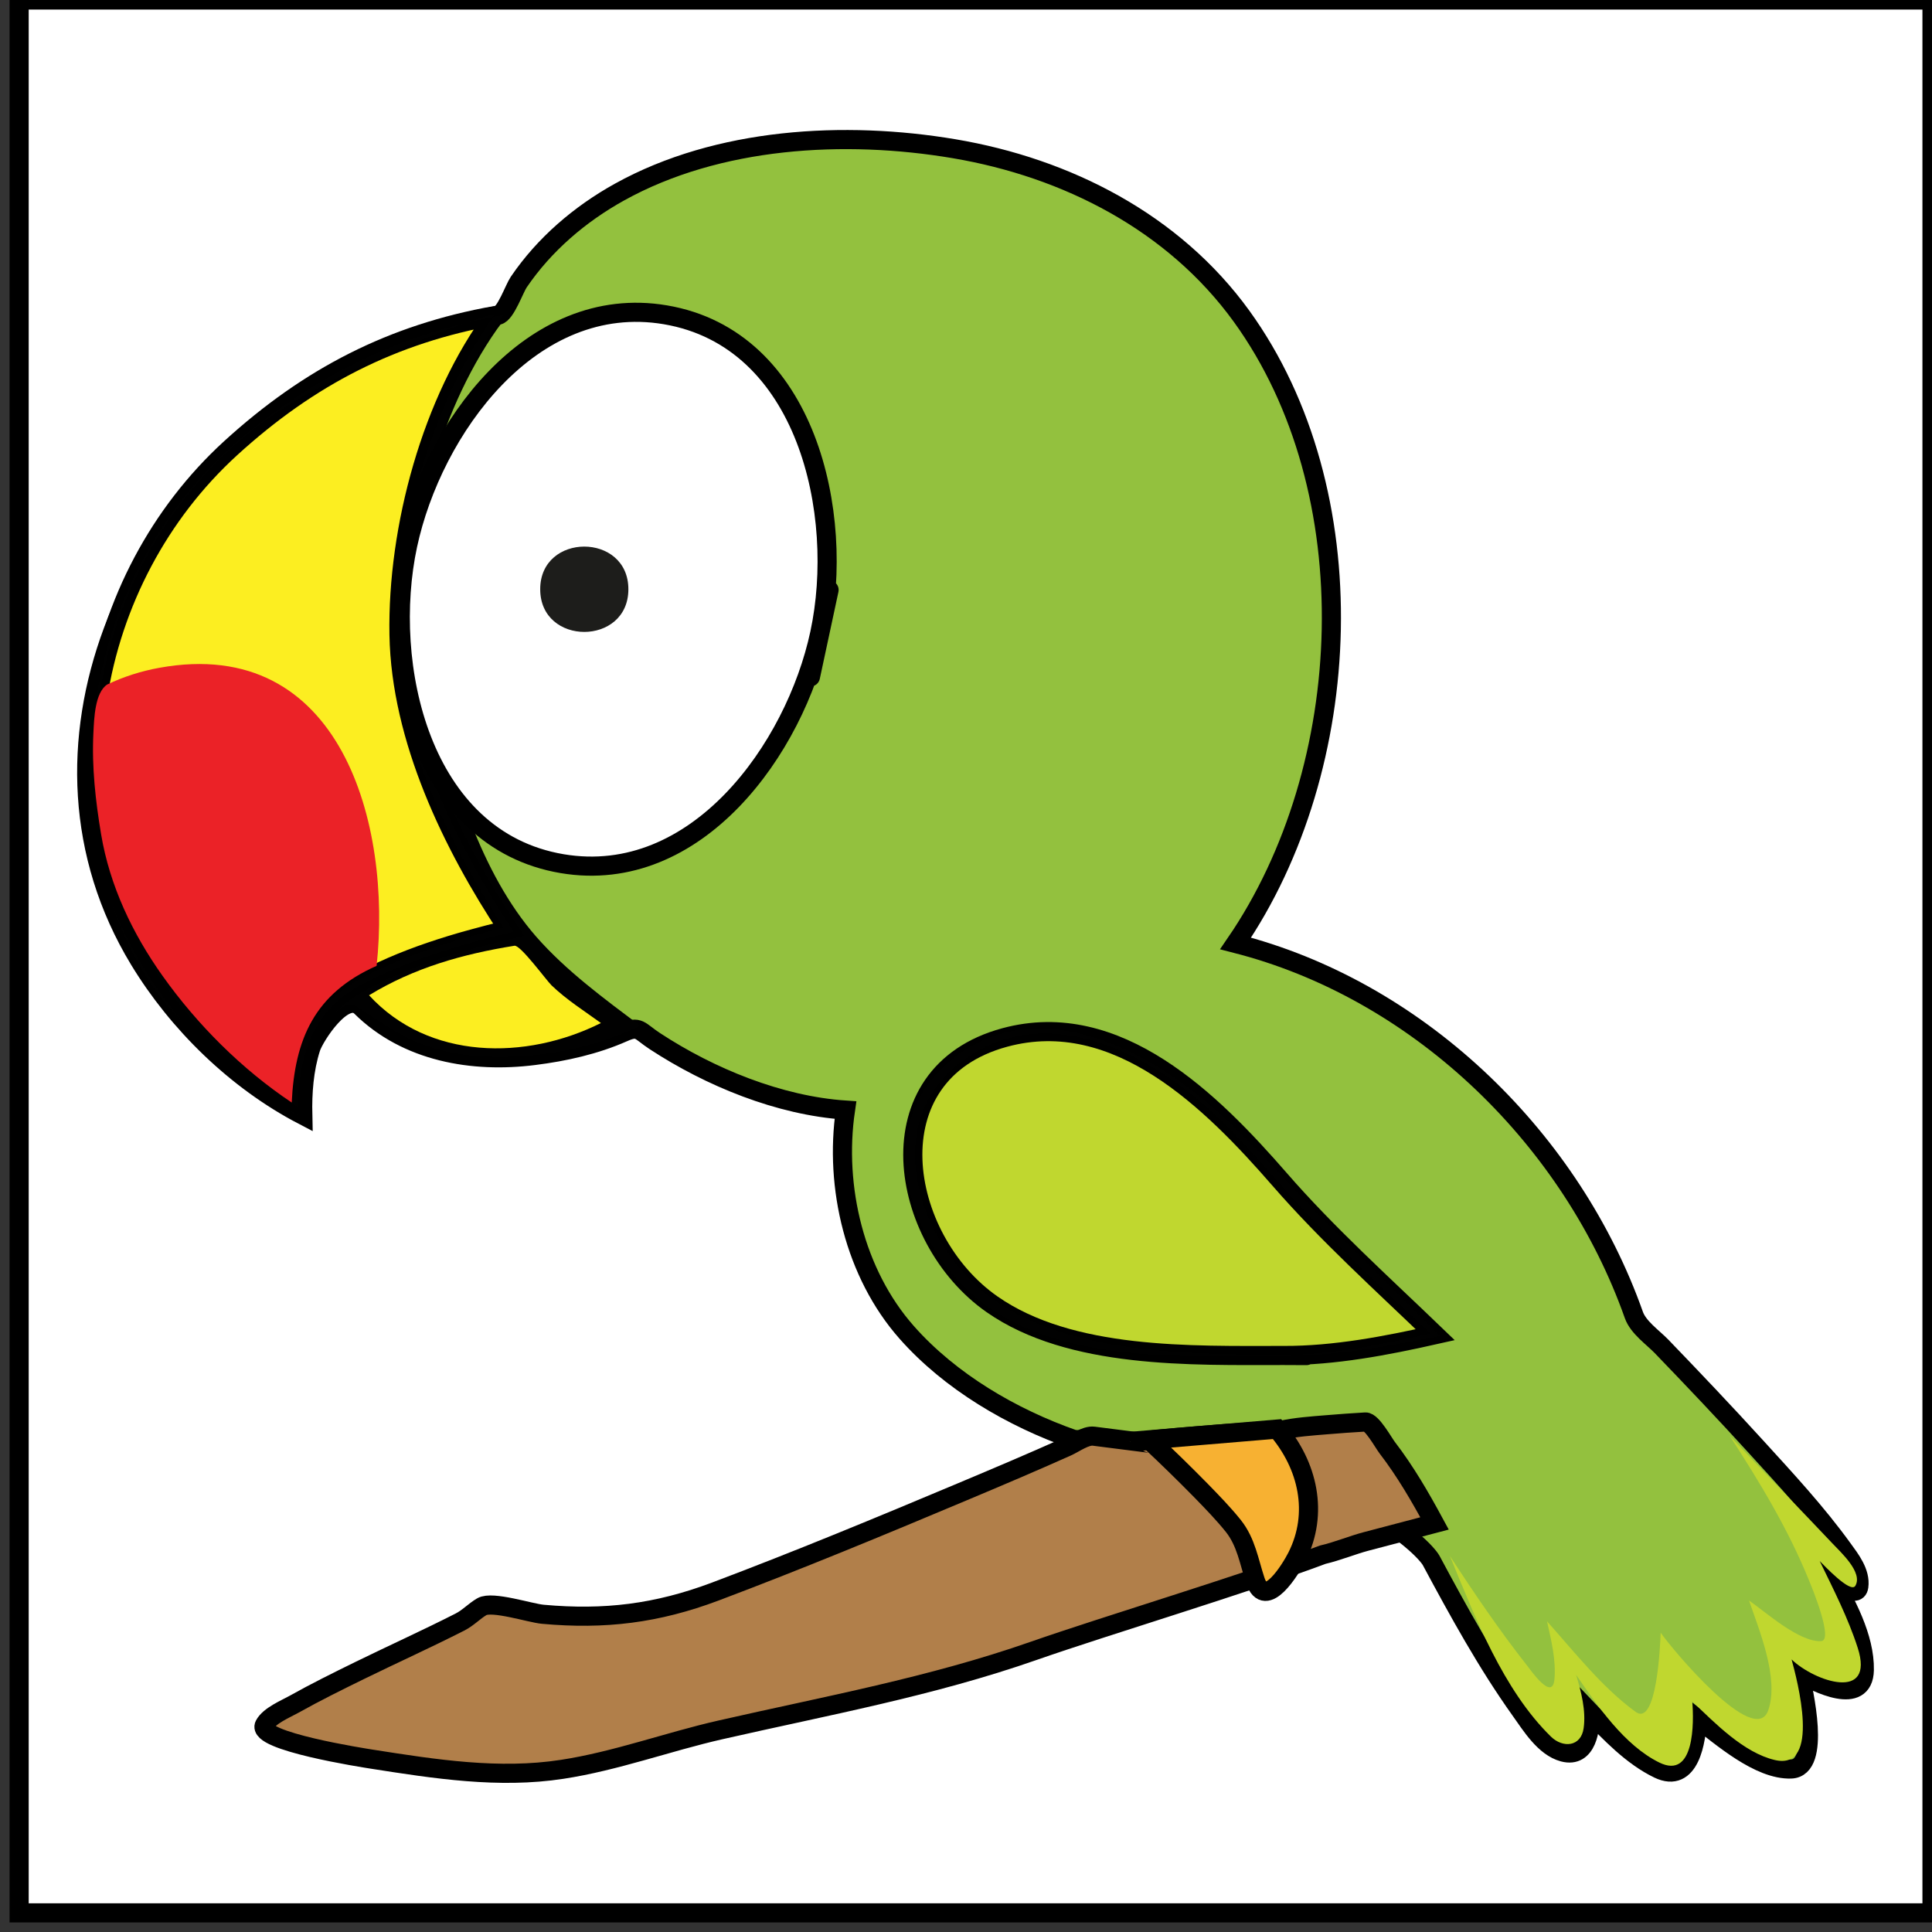
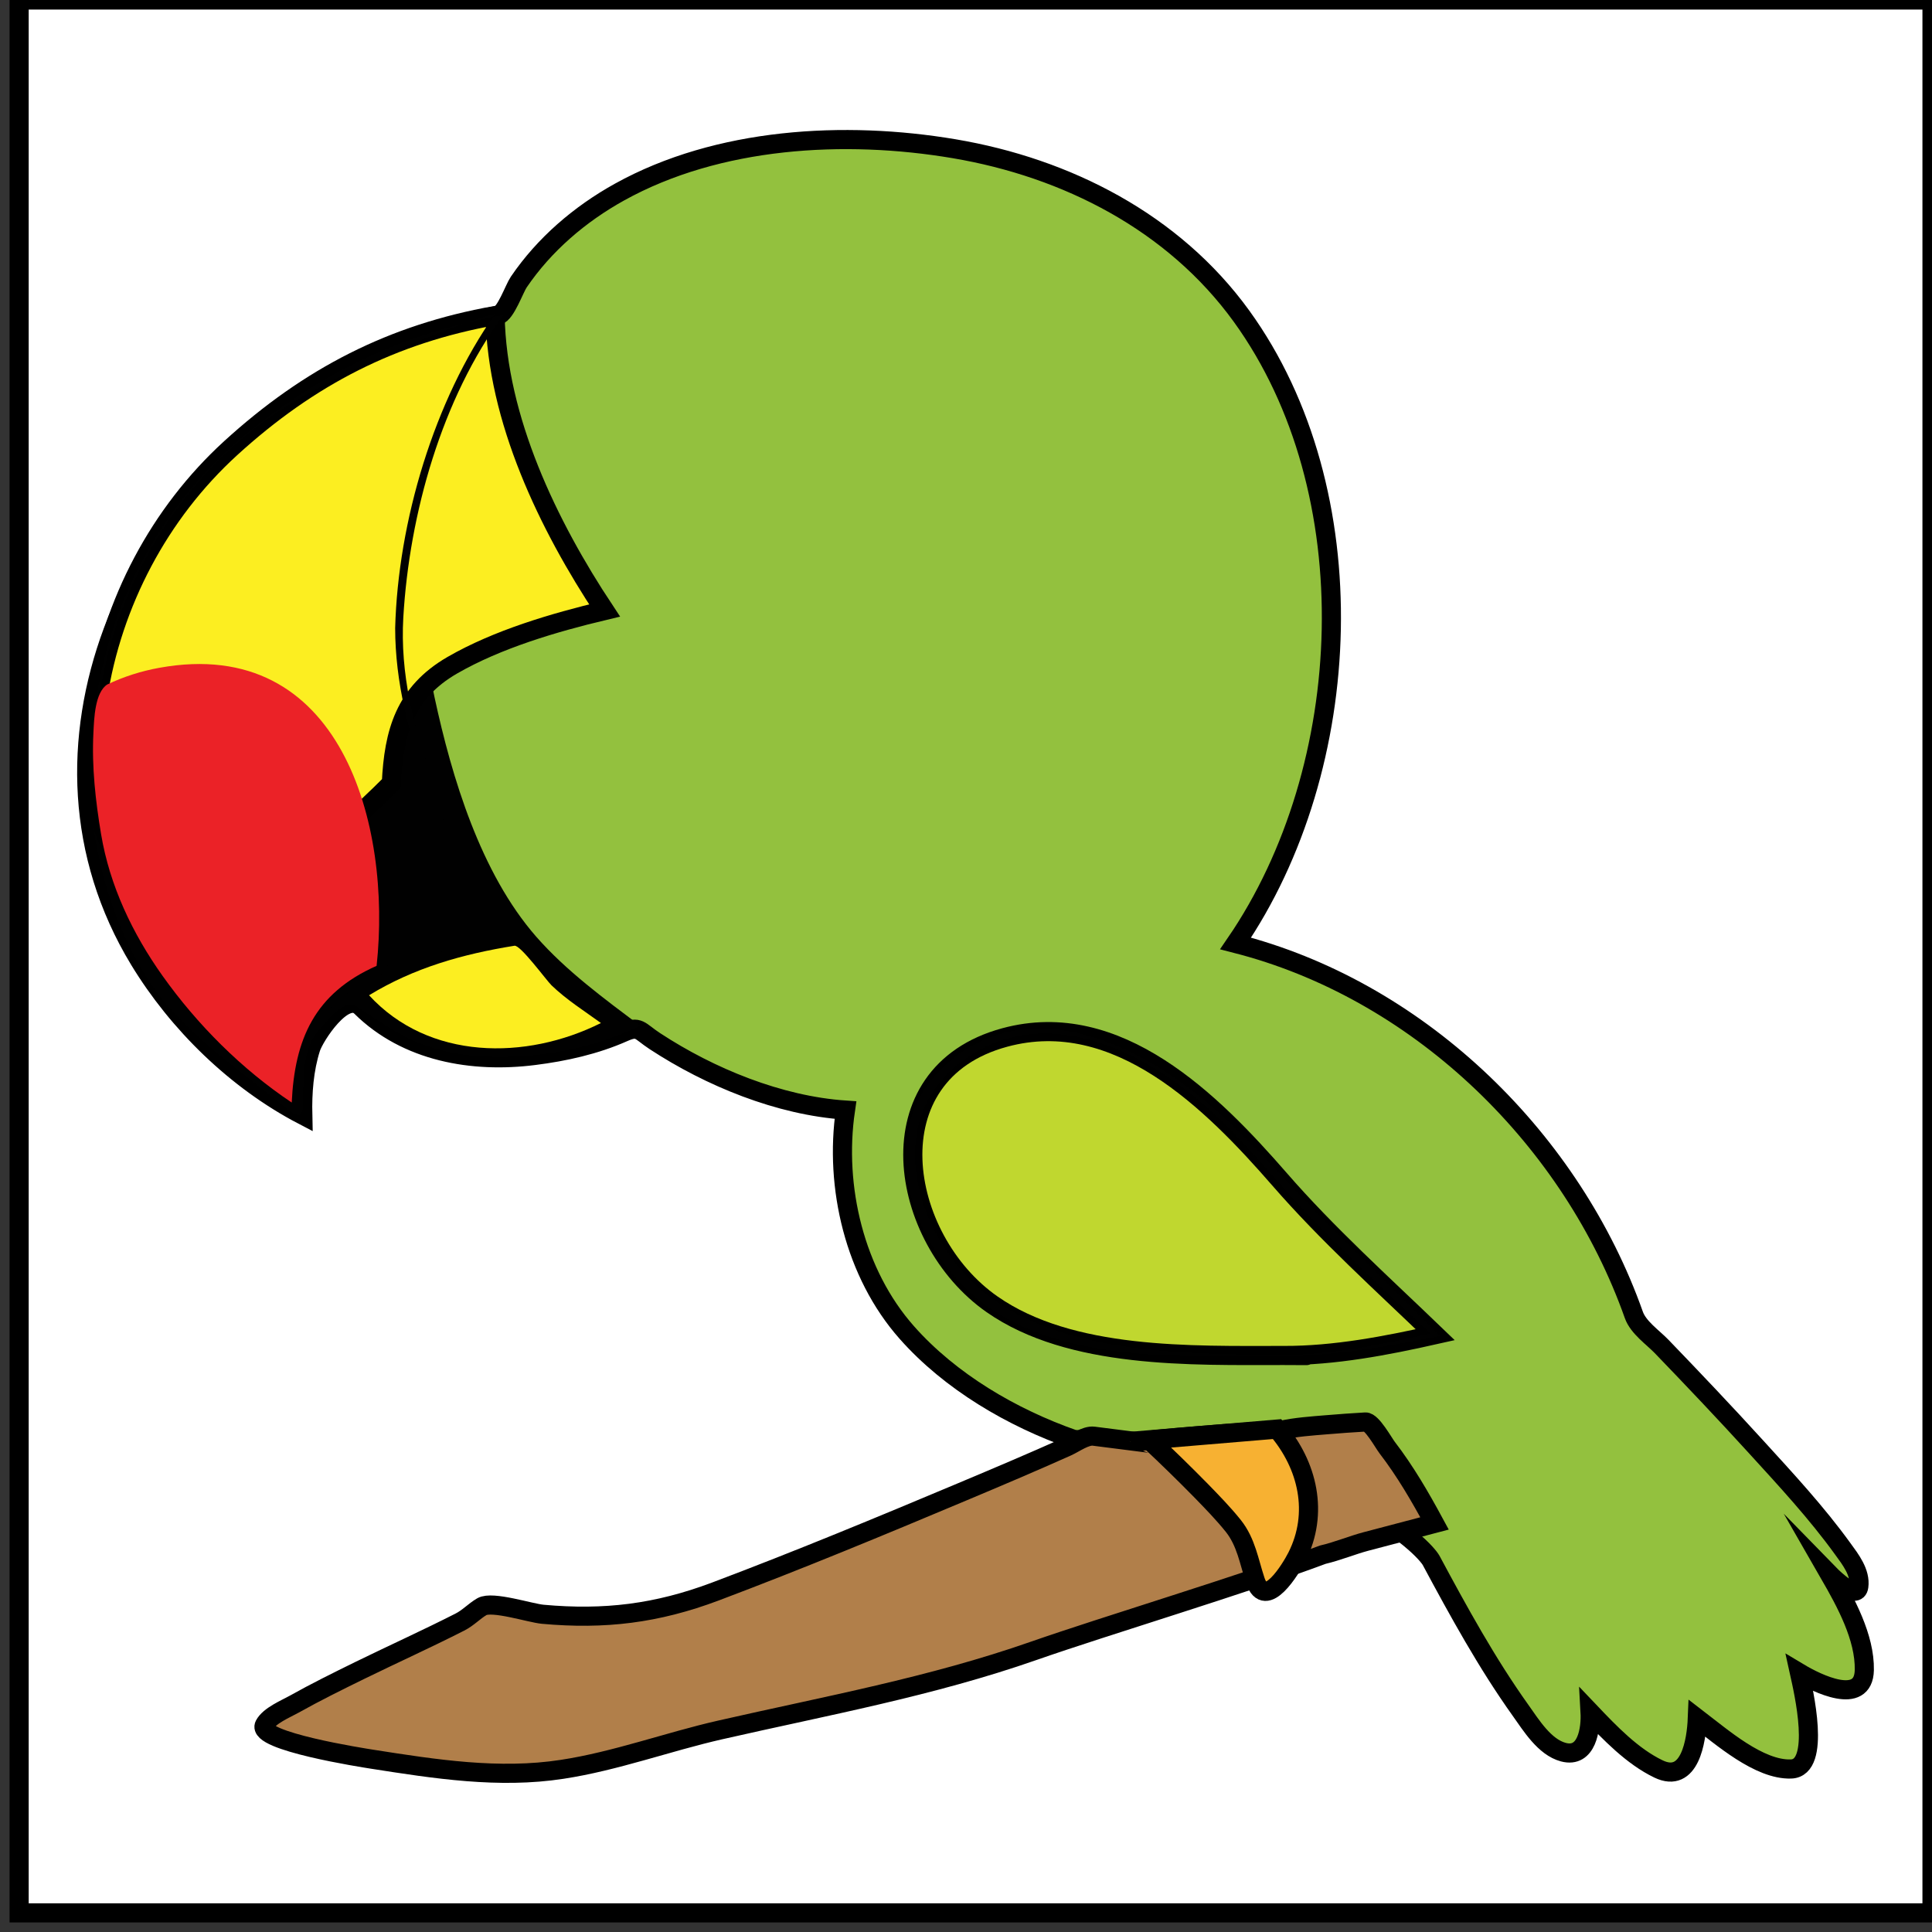
<svg xmlns="http://www.w3.org/2000/svg" version="1.1" id="Layer_1" x="0px" y="0px" width="101px" height="101px" viewBox="0 0 101 101" enable-background="new 0 0 101 101" xml:space="preserve">
  <rect x="0" y="0" width="101" height="101" fill="#333333" stroke="none" />
  <rect id="hidden" x="1" fill="#FFFFFF" stroke="#000000" stroke-miterlimit="10" width="100" height="100" />
  <g>
    <path fill="#93C13E" stroke="#000000" stroke-miterlimit="10" d="M64.591,49.324c6.312-9.208,6.93-23.648,0.313-32.795   c-3.555-4.912-9.136-7.758-15.025-8.754c-5.725-0.966-12.338-0.594-17.493,2.266c-2.073,1.149-3.933,2.739-5.269,4.708   c-0.228,0.334-0.686,1.655-1.08,1.732c-3.023,0.585-5.989,1.777-8.672,3.265C6.899,25.556,0.613,39.174,7.279,50.172   c2.02,3.331,5.076,6.312,8.549,8.125c-0.027-1.17,0.063-2.393,0.42-3.51c0.193-0.612,1.748-3.021,2.627-2.15   c2.385,2.361,5.836,2.951,9.045,2.543c1.592-0.199,3.199-0.557,4.672-1.211c0.836-0.369,0.816-0.082,1.643,0.459   c2.879,1.887,6.495,3.371,9.963,3.605c-0.59,4.029,0.486,8.55,3.204,11.623c2.274,2.574,5.507,4.466,8.736,5.594   c13.907,0.794,18.349,5.712,18.68,6.328c1.435,2.673,2.911,5.365,4.673,7.835c0.555,0.778,1.25,1.921,2.238,2.185   c1.234,0.327,1.445-1.223,1.396-2.095c1.037,1.09,2.205,2.313,3.574,2.972c1.647,0.793,1.986-1.478,2.033-2.643   c1.256,0.959,3.233,2.708,4.903,2.646c1.596-0.057,0.637-4.119,0.438-5.02c0.885,0.53,3.346,1.758,3.389-0.148   c0.035-1.715-0.973-3.545-1.807-4.996c0.2,0.205,1.416,1.375,1.519,0.621c0.099-0.728-0.438-1.416-0.837-1.963   c-1.369-1.896-2.979-3.63-4.551-5.354c-1.613-1.77-3.264-3.51-4.926-5.234c-0.469-0.482-1.217-0.992-1.447-1.644   c-3.229-9.119-11.031-16.757-20.391-19.306C64.879,49.4,64.736,49.362,64.591,49.324z" />
    <path fill="#010101" d="M15.716,20.738c1.933-0.917,3.866-1.834,5.798-2.751c1.518-0.72,3.031-1.096,4.662-1.532   c-4.229,5.476-4.869,13.474-3.46,19.996c0.909,4.212,2.407,9.186,5.312,12.512c1.567,1.79,3.557,3.244,5.442,4.664   c-2.351,1.132-5.085,1.68-7.685,1.622c-1.908-0.041-3.594-0.417-5.229-1.397c-0.646-0.39-1.271-0.812-1.9-1.227   c-0.705-0.462-1.646,0.867-2.021,1.28c-0.818,0.907-0.779,2.499-0.784,3.643c-0.003,0.988-0.267,0.896-1.003,0.29   c-2.491-2.042-5.532-4.056-7.24-6.833c-3.158-5.129-3.82-12.181-1.753-17.801c1.737-4.723,4.731-9.579,9.226-12.137   C15.285,20.948,15.498,20.837,15.716,20.738z" />
-     <path fill="#C0D72F" d="M75.797,81.341c1.3,3.168,2.783,7.005,5.285,9.448c0.619,0.604,1.57,0.536,1.707-0.445   c0.129-0.914-0.129-1.912-0.392-2.785c1.123,1.633,2.526,3.687,4.347,4.582c1.854,0.911,1.813-2.109,1.724-3.195   c1.174,1.123,2.688,2.684,4.315,3.063c2.447,0.573,1.155-4.228,0.877-5.257c1.217,1.167,4.362,2.219,3.457-0.607   c-0.502-1.562-1.272-3.064-1.988-4.539c0.209,0.207,1.615,1.715,1.863,1.297c0.412-0.698-0.769-1.76-1.201-2.221   c-1.781-1.887-3.596-3.744-5.375-5.633c1.596,2.467,3.084,4.913,4.185,7.645c0.104,0.256,1.272,3.063,0.604,3.1   c-1.146,0.059-2.866-1.492-3.77-2.125c0.54,1.582,1.582,4.074,1.005,5.738c-0.702,2.019-5.091-3.27-5.625-4.057   c-0.021,0.619-0.198,4.948-1.311,4.14c-1.749-1.274-3.194-3.126-4.63-4.732c0.216,0.974,0.486,2.056,0.385,3.056   c-0.119,1.123-1.229-0.494-1.456-0.779C78.373,85.214,77.059,83.281,75.797,81.341z" />
-     <path fill="#FCEE21" stroke="#000000" stroke-miterlimit="10" d="M25.883,16.496c-3.314,4.436-5.121,11.113-5.024,16.687   c0.097,5.418,2.773,10.967,5.724,15.419c-2.652,0.633-5.6,1.5-7.959,2.86c-2.489,1.438-3.063,3.513-3.189,6.177   C8.039,53.436,3.793,44.88,5.099,36.487c0.774-4.984,3.229-9.652,6.958-13.057C16.162,19.683,20.524,17.452,25.883,16.496z" />
+     <path fill="#FCEE21" stroke="#000000" stroke-miterlimit="10" d="M25.883,16.496c0.097,5.418,2.773,10.967,5.724,15.419c-2.652,0.633-5.6,1.5-7.959,2.86c-2.489,1.438-3.063,3.513-3.189,6.177   C8.039,53.436,3.793,44.88,5.099,36.487c0.774-4.984,3.229-9.652,6.958-13.057C16.162,19.683,20.524,17.452,25.883,16.496z" />
    <path fill="#010101" d="M26.314,16.467c-3.21,4.367-4.912,10.368-5.23,15.814c-0.336,5.742,2.709,11.744,5.759,16.423   c-2.562,0.616-5.306,1.435-7.667,2.625c-2.794,1.383-3.487,3.601-3.628,6.524c-8.511-5.012-12.69-14.847-9.829-24.376   c1.291-4.344,3.938-8.28,7.505-11.076C17.275,19.22,21.339,17.374,26.314,16.467z M13.258,22.443   c-3.287,2.602-5.782,6.179-7.135,10.145c-3.267,9.58,0.668,19.805,9.369,24.938c-0.062,0.035-0.125,0.072-0.188,0.106   c0.131-2.765,0.802-4.92,3.348-6.352c2.361-1.332,5.274-2.188,7.893-2.84c-0.031,0.084-0.065,0.166-0.096,0.25   c-2.996-4.609-5.783-10.238-5.791-15.854c0.148-5.567,2.039-11.909,5.226-16.424C24.841,16.6,17.08,19.417,13.258,22.443z" />
    <path fill="#FCEE21" d="M19.293,52.03c2.361-1.44,4.891-2.152,7.603-2.589c0.31-0.051,1.666,1.807,1.933,2.066   c0.778,0.752,1.711,1.339,2.586,1.974C27.494,55.443,22.414,55.43,19.293,52.03z" />
    <path fill="#C0D72F" stroke="#000000" stroke-miterlimit="10" d="M67.115,70.861c2.633,0.012,5.354-0.51,7.916-1.086   c-2.748-2.646-5.636-5.246-8.143-8.129c-3.523-4.047-8.467-9.004-14.359-7.41c-7.01,1.895-5.58,10.514-0.673,13.945   C55.97,71.057,62.279,70.861,67.115,70.861C69.877,70.873,66.918,70.861,67.115,70.861z" />
    <path fill="#010101" d="M67.115,70.835c2.651-0.024,5.317-0.583,7.89-1.183c-0.019,0.068-0.035,0.138-0.056,0.207   c-2.039-1.879-4.052-3.782-5.996-5.758c-1.922-1.955-3.602-4.146-5.625-6c-3.502-3.217-8.953-5.933-13.271-2.438   c-4.108,3.321-1.924,9.453,1.701,12.149C55.83,70.839,62.264,70.777,67.115,70.835C68.449,70.821,65.824,70.818,67.115,70.835z    M67.115,70.885c-4.934,0.029-11.447,0.399-15.619-2.668c-3.785-2.781-6.076-9.039-1.984-12.623   c4.382-3.839,10.212-0.914,13.896,2.305c2.09,1.826,3.883,3.951,5.842,5.908c2.015,2.01,4.025,4.021,6.029,6.041   C72.609,70.366,69.84,70.891,67.115,70.885C65.822,70.891,68.453,70.889,67.115,70.885z" />
    <path fill="#B17F4A" stroke="#000000" stroke-miterlimit="10" d="M74.994,79.641c-0.752-1.389-1.521-2.719-2.481-3.97   c-0.188-0.246-0.799-1.354-1.131-1.333c-0.681,0.041-1.359,0.086-2.039,0.145c-0.785,0.065-1.593,0.119-2.362,0.287   c-1.158,0.015-7.396,0.487-7.404,0.615c-0.803-0.102-1.603-0.203-2.398-0.305c-0.42-0.057-1.01,0.377-1.393,0.549   c-1.817,0.814-3.654,1.592-5.49,2.363c-4.273,1.797-8.562,3.574-12.9,5.209c-3.064,1.152-5.787,1.482-9.02,1.189   c-0.653-0.058-2.646-0.714-3.186-0.397c-0.412,0.243-0.71,0.583-1.152,0.807c-1.73,0.88-3.498,1.679-5.24,2.531   c-1.151,0.565-2.301,1.133-3.418,1.759c-0.451,0.252-1.301,0.598-1.557,1.088c-0.438,0.848,5.19,1.719,5.645,1.791   c3.271,0.512,6.615,1.037,9.919,0.527c2.794-0.426,5.514-1.434,8.274-2.062c5.533-1.261,11.01-2.254,16.375-4.131   c3.746-1.309,11.045-3.504,15.114-5.027c0.774-0.182,1.568-0.508,2.229-0.684C72.58,80.275,73.787,79.959,74.994,79.641z" />
-     <path fill="#FFFFFF" stroke="#000000" stroke-miterlimit="10" d="M42.854,33.112c-1.295,6.039-6.438,13.224-13.467,12.038   c-7.418-1.252-9.412-10.423-8.074-16.656c1.296-6.038,6.438-13.224,13.468-12.038C42.197,17.71,44.19,26.881,42.854,33.112   C41.164,40.999,44.545,25.229,42.854,33.112z" />
-     <path fill="#1D1D1B" d="M32.85,30.804c0,2.975-4.609,2.975-4.609,0C28.24,27.831,32.85,27.831,32.85,30.804z" />
    <path fill="#F7B132" stroke="#000000" stroke-miterlimit="10" d="M66.763,74.709c-2.231,0.188-4.465,0.374-6.696,0.561   c0.928,0.869,1.84,1.758,2.731,2.666c0.575,0.592,1.157,1.188,1.675,1.834c0.677,0.851,0.82,1.863,1.154,2.864   c0.525,1.574,1.852-0.61,2.176-1.252C68.951,79.109,68.379,76.6,66.763,74.709z" />
    <path fill="#EB2227" d="M19.688,50.492c-3.255,1.439-4.284,3.85-4.437,7.146c-2.611-1.742-4.941-4.074-6.754-6.625   c-1.57-2.207-2.762-4.714-3.211-7.398c-0.291-1.735-0.492-3.529-0.403-5.289c0.036-0.785,0.083-2.123,0.722-2.542   c0.864-0.413,1.786-0.704,2.729-0.874C17.842,33.188,20.488,43.124,19.688,50.492z" />
  </g>
</svg>